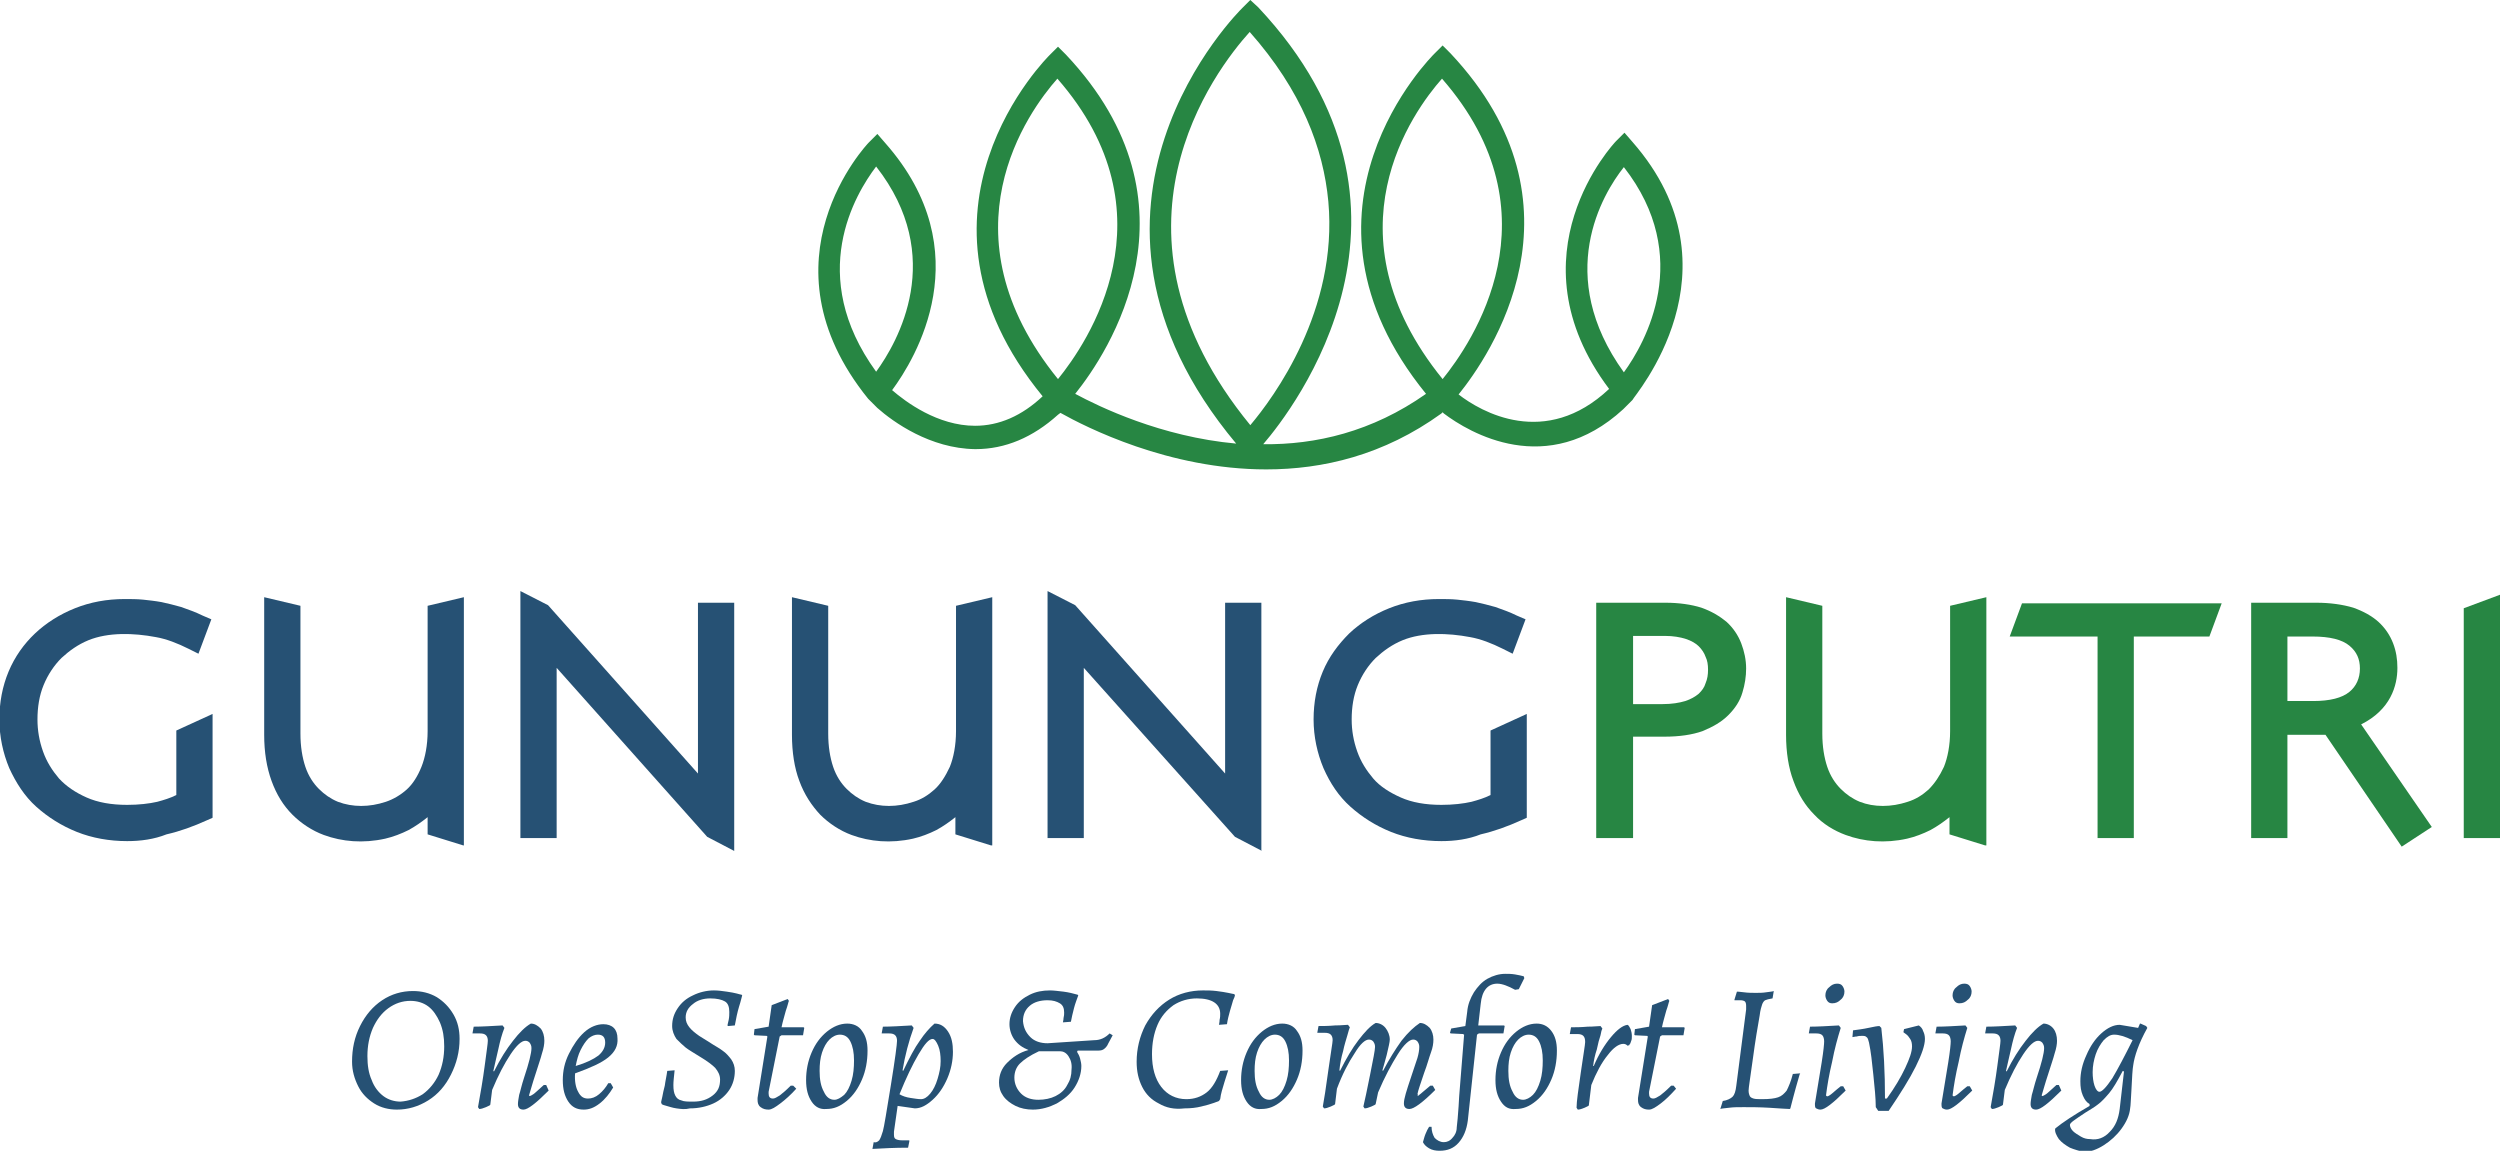
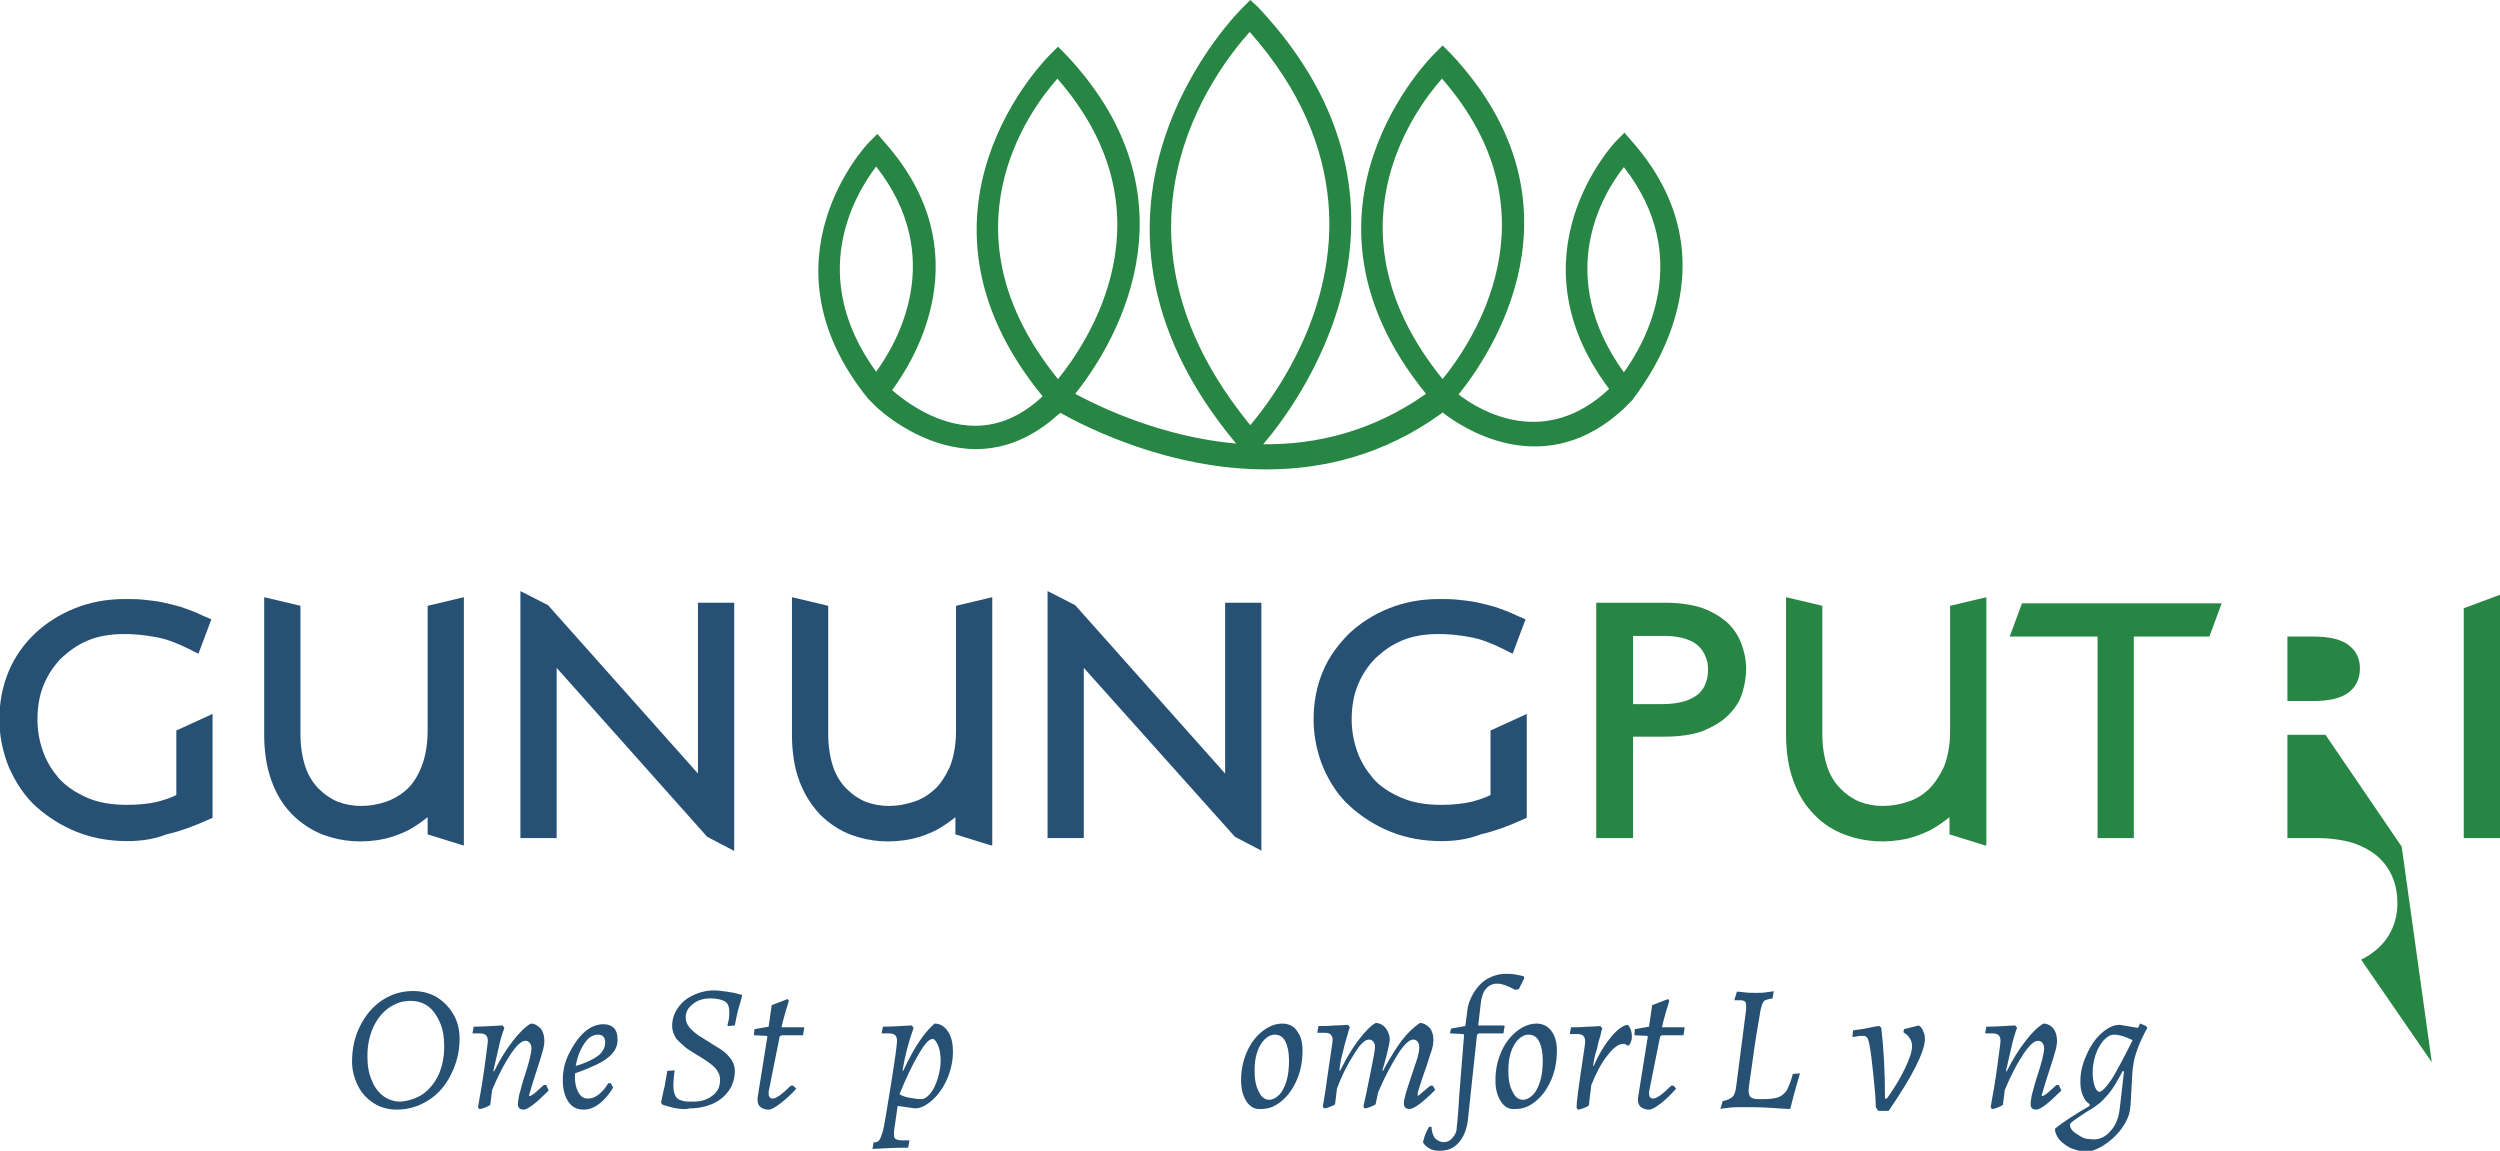
<svg xmlns="http://www.w3.org/2000/svg" version="1.1" id="Layer_1" x="0px" y="0px" viewBox="0 0 406.9 187.3" style="enable-background:new 0 0 406.9 187.3;" xml:space="preserve">
  <style type="text/css">
	.st0{fill:#278643;}
	.st1{fill:#265174;}
</style>
  <g id="surface1">
    <path class="st0" d="M264.3,60.6c-11.4-15.8-3.5-29,0-33.4C275.7,41.8,267.8,55.8,264.3,60.6z M234.7,12.8   c19.3,22.1,4.8,43.1,0.1,48.9C215.5,37.9,230,18.1,234.7,12.8z M172.1,12.8c19.3,22.1,4.8,43.1,0.1,48.9   C152.9,37.9,167.4,18.1,172.1,12.8z M216.2,32.8c1.6,17.7-8.9,31.9-12.7,36.4c-25.9-31.6-5.7-57.8-0.1-64   C211.9,14.8,215.4,24.2,216.2,32.8 M142.6,27.1c11.5,14.7,3.5,28.6,0,33.4C131.2,44.8,139.2,31.6,142.6,27.1z M265.7,23.1l-1.3-1.5   L263,23c-0.2,0.2-17.5,18.5-1.1,40.3c-10.4,9.8-20.9,3.7-24.5,0.9c5-6.2,22-30.7-1.3-55.5l-1.3-1.3l-1.3,1.3   c-0.3,0.3-25.8,25.4-1.4,55.4c-8.8,6.2-18,8.3-26.5,8.2c4.9-5.7,30.1-38.2-0.8-71.1L203.5,0l-1.3,1.3c-0.3,0.3-33.1,32.5-1,70.9   c-12.2-1.1-22.3-6-26.2-8.1c5.3-6.6,21.5-30.8-1.5-55.2l-1.3-1.3l-1.3,1.3c-0.3,0.3-25.9,25.5-1.2,55.6c-3.4,3.2-7.1,4.8-11,4.8h0   c-6.1,0-11.3-3.9-13.5-5.8c3.7-5,14.5-22.5-1.1-40.2l-1.3-1.5l-1.4,1.4c-0.2,0.2-18.3,19.2-0.1,41.7l1.5,1.5   c2.6,2.3,8.6,6.6,15.9,6.7h0.1c4.8,0,9.3-1.9,13.4-5.6l0.4-0.3c4.1,2.3,17.6,9.2,33.5,9.2c9.2,0,19.1-2.3,28.5-9.1l0.2-0.2l0.2,0.2   c4.1,3.1,16.8,10.7,29.2-0.7l1.5-1.5C265.8,64.6,284,44,265.7,23.1" />
    <path class="st1" d="M20.7,136.9c-2.9,0-5.7-0.5-8.2-1.5c-2.5-1-4.7-2.4-6.6-4.1c-1.9-1.7-3.3-3.9-4.4-6.3c-1-2.4-1.6-5.1-1.6-7.9   c0-2.8,0.5-5.4,1.5-7.8c1-2.4,2.5-4.5,4.3-6.2c1.8-1.7,4-3.1,6.5-4.1c2.5-1,5.2-1.5,8.1-1.5c1,0,2,0,3,0.1c0.9,0.1,1.9,0.2,3,0.4   c1,0.2,2.1,0.5,3.2,0.8c1.1,0.4,2.3,0.8,3.5,1.4l1.4,0.6l-2.1,5.6l-1.6-0.8c-1.8-0.9-3.6-1.6-5.3-1.9c-3.7-0.7-7.8-0.8-11,0.5   c-1.7,0.7-3.1,1.7-4.4,2.9c-1.2,1.2-2.2,2.7-2.9,4.4c-0.7,1.7-1,3.6-1,5.6c0,1.8,0.3,3.5,0.9,5.2c0.6,1.7,1.5,3.1,2.6,4.4   c1.2,1.3,2.7,2.3,4.5,3.1c1.8,0.8,4,1.2,6.6,1.2c1.9,0,3.6-0.2,4.9-0.5c1.1-0.3,2.1-0.6,3.1-1.1v-10.5l5.9-2.7v16.9l-0.9,0.4   c-2.2,1-4.4,1.8-6.6,2.3C25.1,136.6,22.9,136.9,20.7,136.9" />
    <path class="st1" d="M75.4,137.6l-5.8-1.8v-2.8c-1,0.8-2,1.5-3.1,2.1c-1.2,0.6-2.5,1.1-3.8,1.4c-3.6,0.8-7,0.5-10-0.6   c-1.9-0.7-3.7-1.9-5.1-3.3c-1.5-1.5-2.6-3.3-3.4-5.5c-0.8-2.2-1.2-4.7-1.2-7.5V97.2l5.9,1.4v20.8c0,2.1,0.3,3.9,0.8,5.4   c0.5,1.5,1.3,2.7,2.2,3.6c0.9,0.9,1.9,1.6,3.1,2.1c2.4,0.9,5.1,0.9,7.8,0c1.2-0.4,2.4-1.1,3.4-2c1-0.9,1.8-2.2,2.4-3.7   c0.6-1.5,1-3.5,1-5.8V98.6l5.9-1.4V137.6" />
    <path class="st1" d="M119.5,138.5l-4.4-2.3l-24.5-27.5v27.7h-5.9V96.2l4.5,2.3l24.4,27.4V98.1h5.9V138.5" />
    <path class="st1" d="M161.3,137.6l-5.8-1.8v-2.8c-1,0.8-2,1.5-3.1,2.1c-1.2,0.6-2.5,1.1-3.8,1.4c-3.6,0.8-7,0.5-10-0.6   c-1.9-0.7-3.7-1.9-5.1-3.3c-1.4-1.5-2.6-3.3-3.4-5.5c-0.8-2.1-1.2-4.7-1.2-7.5V97.2l5.9,1.4v20.8c0,2.1,0.3,3.9,0.8,5.4   c0.5,1.5,1.3,2.7,2.2,3.6c0.9,0.9,1.9,1.6,3.1,2.1c2.4,0.9,5.1,0.9,7.8,0c1.3-0.4,2.4-1.1,3.4-2c1-0.9,1.8-2.2,2.5-3.7   c0.6-1.5,1-3.5,1-5.8V98.6l5.9-1.4V137.6" />
    <path class="st1" d="M205.4,138.5l-4.4-2.3l-24.6-27.5v27.7h-5.9V96.2l4.5,2.3l24.4,27.4V98.1h5.9V138.5" />
    <path class="st1" d="M234.6,136.9c-2.9,0-5.7-0.5-8.2-1.5c-2.5-1-4.7-2.4-6.6-4.1c-1.9-1.7-3.3-3.8-4.4-6.3c-1-2.4-1.6-5.1-1.6-7.9   c0-2.8,0.5-5.4,1.5-7.8c1-2.4,2.5-4.4,4.3-6.2c1.8-1.7,4-3.1,6.5-4.1c2.5-1,5.2-1.5,8.1-1.5c1,0,2,0,3,0.1c0.9,0.1,1.9,0.2,3,0.4   c1,0.2,2.1,0.5,3.2,0.8c1.1,0.4,2.3,0.8,3.5,1.4l1.4,0.6l-2.1,5.6l-1.6-0.8c-1.8-0.9-3.6-1.6-5.3-1.9c-3.7-0.7-7.8-0.8-11,0.5   c-1.7,0.7-3.1,1.7-4.4,2.9c-1.2,1.2-2.2,2.7-2.9,4.4c-0.7,1.7-1,3.6-1,5.6c0,1.8,0.3,3.5,0.9,5.2c0.6,1.7,1.5,3.1,2.6,4.4   s2.7,2.3,4.5,3.1c1.8,0.8,4,1.2,6.6,1.2c1.9,0,3.6-0.2,4.9-0.5c1.1-0.3,2.1-0.6,3.1-1.1v-10.5l5.9-2.7v16.9l-0.9,0.4   c-2.2,1-4.4,1.8-6.6,2.3C239,136.6,236.8,136.9,234.6,136.9" />
    <path class="st0" d="M265.7,114.6h4.9c1.5,0,2.7-0.2,3.7-0.5c0.9-0.3,1.6-0.7,2.2-1.2c0.5-0.5,0.9-1,1.1-1.7   c0.3-0.7,0.4-1.4,0.4-2.2c0-0.8-0.1-1.5-0.4-2.1c-0.2-0.6-0.6-1.2-1.1-1.7c-0.5-0.5-1.2-0.9-2.1-1.2c-0.9-0.3-2.1-0.5-3.4-0.5h-5.2   V114.6z M265.7,136.4h-5.9V98.1h11.3c2.2,0,4.2,0.3,5.8,0.8c1.7,0.6,3,1.4,4.1,2.3c1.1,1,1.9,2.2,2.4,3.5c0.5,1.3,0.8,2.7,0.8,4.1   c0,1.3-0.2,2.6-0.6,3.9c-0.4,1.4-1.2,2.6-2.3,3.7c-1.1,1.1-2.5,1.9-4.2,2.6c-1.7,0.6-3.8,0.9-6.2,0.9h-5.1V136.4" />
    <path class="st0" d="M323.1,137.6l-5.8-1.8v-2.8c-1,0.8-2,1.5-3.1,2.1c-1.2,0.6-2.5,1.1-3.8,1.4c-3.6,0.8-7,0.5-10-0.6   c-1.9-0.7-3.7-1.8-5.1-3.3c-1.5-1.5-2.6-3.3-3.4-5.5c-0.8-2.1-1.2-4.7-1.2-7.5V97.2l5.9,1.4v20.8c0,2.1,0.3,3.9,0.8,5.4   c0.5,1.5,1.3,2.7,2.2,3.6c0.9,0.9,1.9,1.6,3.1,2.1c2.3,0.9,5.1,0.9,7.8,0c1.3-0.4,2.4-1.1,3.4-2c1-1,1.8-2.2,2.5-3.7   c0.6-1.5,1-3.5,1-5.8V98.6l5.9-1.4V137.6" />
    <path class="st0" d="M347.3,136.4h-5.9v-32.8h-14.3l2-5.4h32.5l-2,5.4h-12.3V136.4" />
-     <path class="st0" d="M372.3,114.1h4.2c2.7,0,4.7-0.5,5.9-1.5c1.1-0.9,1.7-2.2,1.7-3.8c0-1.5-0.5-2.7-1.7-3.7c-1.2-1-3.2-1.5-6-1.5   h-4.1V114.1z M390.9,137.8l-12.4-18.2h-6.2v16.8h-5.9V98.1H377c2.3,0,4.3,0.3,6,0.8c1.7,0.6,3.1,1.4,4.1,2.3c1.1,1,1.9,2.2,2.4,3.5   c0.5,1.3,0.7,2.6,0.7,4c0,2.9-1.1,6.8-5.9,9.2l11.5,16.7L390.9,137.8" />
+     <path class="st0" d="M372.3,114.1h4.2c2.7,0,4.7-0.5,5.9-1.5c1.1-0.9,1.7-2.2,1.7-3.8c0-1.5-0.5-2.7-1.7-3.7c-1.2-1-3.2-1.5-6-1.5   h-4.1V114.1z M390.9,137.8l-12.4-18.2h-6.2v16.8h-5.9H377c2.3,0,4.3,0.3,6,0.8c1.7,0.6,3.1,1.4,4.1,2.3c1.1,1,1.9,2.2,2.4,3.5   c0.5,1.3,0.7,2.6,0.7,4c0,2.9-1.1,6.8-5.9,9.2l11.5,16.7L390.9,137.8" />
    <path class="st0" d="M406.9,136.4H401V99l5.9-2.2V136.4" />
    <path class="st1" d="M68.8,178.1c1.1-0.8,2-1.9,2.6-3.2c0.6-1.4,0.9-2.9,0.9-4.6c0-1.5-0.2-2.7-0.7-3.9c-0.5-1.1-1.1-2-1.9-2.6   s-1.8-0.9-2.9-0.9c-1.3,0-2.5,0.4-3.6,1.2c-1.1,0.8-1.9,1.9-2.5,3.2c-0.6,1.4-0.9,2.9-0.9,4.6c0,1.5,0.2,2.8,0.7,3.9   c0.4,1.1,1.1,2,1.9,2.6c0.8,0.6,1.8,0.9,2.8,0.9C66.5,179.2,67.7,178.8,68.8,178.1z M60.9,179.6c-1.1-0.7-2-1.6-2.6-2.8   c-0.6-1.2-1-2.5-1-4c0-2.1,0.4-4,1.3-5.8c0.9-1.8,2.1-3.2,3.6-4.2c1.5-1,3.2-1.5,5-1.5c1.4,0,2.7,0.3,3.9,1c1.1,0.7,2,1.6,2.7,2.8   c0.7,1.2,1,2.5,1,4c0,2.1-0.5,4-1.4,5.8c-0.9,1.8-2.1,3.2-3.7,4.2c-1.6,1-3.3,1.5-5.1,1.5C63.3,180.6,62,180.3,60.9,179.6" />
    <path class="st1" d="M89.3,177.5c-2.1,2.1-3.4,3.1-4.1,3.1c-0.6,0-0.9-0.3-0.9-0.9c0-0.4,0.1-0.9,0.2-1.5c0.2-0.6,0.4-1.6,0.8-2.8   c0.4-1.2,0.7-2.2,0.9-3c0.2-0.8,0.3-1.4,0.3-1.8c0-0.4-0.1-0.6-0.3-0.9c-0.2-0.2-0.4-0.3-0.7-0.3c-0.6,0-1.4,0.7-2.4,2.2   c-1,1.5-2,3.4-3,5.8l-0.3,2.4c0,0.1-0.3,0.2-0.7,0.4c-0.5,0.2-0.8,0.3-1.1,0.3l-0.2-0.3c0.4-2.2,0.8-4.5,1.1-6.8   c0.3-2.3,0.5-3.6,0.5-4c0-0.4-0.1-0.7-0.3-0.9c-0.2-0.2-0.5-0.3-1-0.3h-1.2l0.2-1.1c1.3,0,2.9-0.1,4.7-0.2l0.3,0.4   c-0.4,1-0.7,2.1-1,3.5s-0.6,2.5-0.8,3.5l0.1,0.1c1-2,2-3.6,3.1-5c1-1.3,2-2.3,2.9-2.8c0.6,0,1.1,0.3,1.6,0.8c0.4,0.5,0.6,1.2,0.6,2   c0,0.5-0.1,1.2-0.4,2.1c-0.2,0.8-0.6,1.9-1,3.2c-0.6,1.8-0.9,3-1.1,3.6l0.1,0.1c0.1,0,0.3-0.1,0.6-0.3c0.3-0.2,0.8-0.7,1.7-1.5   l0.4,0L89.3,177.5" />
    <path class="st1" d="M95.8,169c-0.5,0.5-0.9,1.1-1.3,1.9c-0.4,0.8-0.6,1.6-0.8,2.6c1.7-0.5,2.9-1.1,3.7-1.7   c0.7-0.6,1.1-1.3,1.1-2.1c0-0.9-0.4-1.3-1.2-1.3C96.8,168.4,96.3,168.6,95.8,169z M99,172.1c-1.1,0.9-2.9,1.7-5.4,2.6   c-0.1,1.2,0.1,2.3,0.5,3c0.4,0.8,0.9,1.1,1.6,1.1c0.6,0,1.2-0.2,1.8-0.7c0.6-0.5,1.1-1.1,1.5-1.8l0.4,0l0.4,0.7   c-0.6,1-1.3,1.9-2.2,2.6c-0.9,0.7-1.7,1-2.6,1c-1.1,0-1.9-0.4-2.5-1.3s-0.9-2-0.9-3.5c0-1.5,0.3-2.9,1-4.3c0.7-1.4,1.5-2.6,2.5-3.5   c1-0.9,2.1-1.3,3.1-1.3c0.7,0,1.3,0.2,1.7,0.6c0.4,0.4,0.6,1,0.6,1.7C100.6,170.2,100.1,171.2,99,172.1" />
    <path class="st1" d="M110.1,180.4c-0.7-0.1-1.2-0.3-1.6-0.4s-0.7-0.2-0.8-0.3l-0.1-0.3c0-0.1,0.1-0.4,0.2-0.9   c0.1-0.5,0.2-1.1,0.4-1.8c0.1-0.8,0.3-1.6,0.4-2.4l1.2-0.1c-0.1,1-0.2,1.8-0.2,2.4c0,0.8,0.1,1.3,0.3,1.7c0.2,0.4,0.5,0.7,1,0.8   c0.4,0.2,1.1,0.2,1.9,0.2c1.3,0,2.3-0.3,3.2-1s1.2-1.5,1.2-2.6c0-0.7-0.3-1.3-0.8-1.9c-0.5-0.5-1.3-1.1-2.3-1.7   c-1.1-0.7-2-1.2-2.5-1.6s-1-0.9-1.5-1.4c-0.4-0.6-0.7-1.3-0.7-2.1c0-1.1,0.3-2,0.9-2.9c0.6-0.9,1.4-1.6,2.5-2.1   c1-0.5,2.2-0.8,3.4-0.8c0.7,0,1.4,0.1,2.1,0.2c0.7,0.1,1.2,0.2,1.6,0.3c0.4,0.1,0.7,0.2,0.8,0.2l0.1,0.1c-0.1,0.3-0.2,0.9-0.5,1.8   c-0.3,1-0.5,2-0.7,3.1l-1.1,0.1l-0.1-0.1c0-0.1,0.1-0.4,0.2-0.9c0.1-0.5,0.1-0.9,0.1-1.3c0-0.8-0.2-1.4-0.7-1.7   c-0.5-0.3-1.3-0.5-2.4-0.5c-1.1,0-2.1,0.3-2.8,0.9c-0.8,0.6-1.2,1.3-1.2,2.2c0,0.6,0.2,1.1,0.6,1.6c0.4,0.5,0.9,0.9,1.6,1.4l1.6,1   c0.9,0.6,1.7,1,2.2,1.4c0.6,0.4,1,0.9,1.4,1.4c0.4,0.6,0.6,1.2,0.6,1.9c0,1.1-0.3,2.2-0.9,3.1c-0.6,0.9-1.5,1.7-2.6,2.2   s-2.4,0.8-3.8,0.8C111.5,180.6,110.8,180.5,110.1,180.4" />
    <path class="st1" d="M129.6,177.2c-0.9,1-1.8,1.8-2.6,2.4s-1.4,1-1.9,1c-0.5,0-0.9-0.1-1.3-0.4s-0.5-0.7-0.5-1.2l0-0.3l1.6-10   l-0.1-0.1l-2-0.1l-0.1-0.1l0.1-0.9l2.3-0.4l0.5-3.5l2.6-1l0.2,0.3c-0.1,0.2-0.2,0.8-0.5,1.6c-0.2,0.8-0.5,1.7-0.7,2.7l3.6,0   l0.1,0.1l-0.2,1.2l-3.5,0l-0.3,0.2l-1.8,9l0,0.3c0,0.5,0.2,0.8,0.7,0.8c0.3,0,0.6-0.2,1.1-0.5c0.4-0.3,1-0.8,1.8-1.6l0.4,0   L129.6,177.2" />
-     <path class="st1" d="M137.4,178.2c0.5-0.5,0.9-1.3,1.2-2.3c0.3-1,0.4-2.1,0.4-3.3c0-1.3-0.2-2.3-0.6-3.1c-0.4-0.8-1-1.1-1.7-1.1   c-0.6,0-1.2,0.3-1.7,0.8c-0.5,0.5-0.9,1.2-1.2,2.1c-0.3,0.9-0.4,1.9-0.4,3c0,1.4,0.2,2.5,0.7,3.4c0.4,0.9,1,1.3,1.7,1.3   C136.3,179,136.8,178.7,137.4,178.2z M132.1,179.3c-0.6-0.9-0.9-2-0.9-3.5c0-1.6,0.3-3.1,0.9-4.5s1.4-2.5,2.5-3.4   c1-0.8,2.1-1.3,3.3-1.3c1,0,1.9,0.4,2.4,1.2c0.6,0.8,0.9,1.8,0.9,3.2c0,1.7-0.3,3.3-0.9,4.7s-1.4,2.6-2.5,3.5s-2.1,1.3-3.3,1.3   C133.5,180.6,132.7,180.2,132.1,179.3" />
    <path class="st1" d="M149.5,171.6c-1,1.7-2,3.8-3.1,6.5c0.5,0.3,1.1,0.5,1.8,0.6s1.2,0.2,1.7,0.2c0.5,0,1-0.3,1.5-0.9   c0.5-0.6,0.9-1.4,1.2-2.4c0.3-1,0.5-1.9,0.5-2.9c0-0.9-0.1-1.8-0.4-2.5s-0.6-1.1-0.9-1.1C151.2,169.1,150.5,169.9,149.5,171.6z    M143.1,185.6c0.2-0.3,0.4-0.8,0.6-1.5c0.2-0.7,0.6-3.2,1.3-7.5s1-6.7,1-7.2c0-0.4-0.1-0.7-0.3-0.9c-0.2-0.2-0.5-0.3-1-0.3h-1.2   l0.2-1.1c1.3,0,2.9-0.1,4.7-0.2l0.3,0.4c-0.8,2.2-1.4,4.5-1.8,6.9l0.1,0.1c1-2.1,1.9-3.8,2.7-4.9c0.8-1.2,1.6-2.1,2.4-2.8   c0.9,0,1.6,0.4,2.2,1.3c0.6,0.9,0.8,2,0.8,3.3c0,1.4-0.3,2.9-0.9,4.3c-0.6,1.4-1.4,2.6-2.4,3.5c-1,0.9-1.9,1.4-2.9,1.4l-2.8-0.4   l-0.6,4.2c0,0.1,0,0.3,0,0.5c0,0.4,0.1,0.6,0.3,0.7c0.2,0.1,0.5,0.2,1,0.2h1.2l0,0.2l-0.2,1c-2.1,0-4.1,0.1-5.8,0.2l0.2-1.1   C142.5,186,142.8,185.9,143.1,185.6" />
-     <path class="st1" d="M173.9,171.9c-0.4-0.6-0.9-0.8-1.4-0.8h-3.4c-1.5,0.7-2.5,1.4-3.1,2c-0.6,0.6-0.9,1.4-0.9,2.3   c0,1,0.4,1.9,1.1,2.6c0.7,0.7,1.7,1,2.8,1c1,0,2-0.2,2.8-0.6c0.8-0.4,1.5-1,1.9-1.8c0.5-0.8,0.7-1.6,0.7-2.5   C174.5,173.2,174.3,172.5,173.9,171.9z M167.7,168.8c0.7,0.7,1.7,1,2.8,1l7.6-0.5c1,0,1.8-0.4,2.5-1.1l0.5,0.3l-0.7,1.3   c-0.2,0.5-0.5,0.8-0.8,1c-0.3,0.2-0.7,0.2-1.3,0.2h-2.9l-0.1,0.2c0.2,0.3,0.4,0.7,0.5,1.1c0.1,0.4,0.2,0.8,0.2,1.2   c0,1.2-0.4,2.4-1.1,3.5c-0.7,1.1-1.7,1.9-2.9,2.6c-1.2,0.6-2.5,1-3.9,1c-1,0-2-0.2-2.8-0.6c-0.8-0.4-1.5-0.9-2-1.6   c-0.5-0.7-0.7-1.4-0.7-2.2c0-1.2,0.4-2.3,1.3-3.2s2-1.7,3.5-2.1c-1-0.4-1.7-0.9-2.3-1.7c-0.5-0.7-0.8-1.6-0.8-2.5   c0-1,0.3-1.9,0.9-2.8s1.4-1.5,2.4-2s2.1-0.7,3.3-0.7c0.6,0,1.3,0.1,2.2,0.2c0.8,0.1,1.6,0.3,2.3,0.5l0.1,0.1   c-0.2,0.6-0.5,1.3-0.7,2.1c-0.2,0.8-0.4,1.6-0.5,2.2l-1.3,0.1c0-0.1,0.1-0.4,0.1-0.7c0.1-0.4,0.1-0.6,0.1-0.9   c0-0.7-0.2-1.2-0.7-1.5s-1.1-0.5-2-0.5c-1.2,0-2.2,0.3-2.9,0.9c-0.7,0.6-1.1,1.4-1.1,2.5C166.6,167.3,167,168.1,167.7,168.8" />
-     <path class="st1" d="M188.6,179.6c-1.2-0.6-2.1-1.5-2.7-2.7c-0.6-1.2-0.9-2.5-0.9-4.1c0-2.1,0.5-4.1,1.4-5.9c1-1.8,2.3-3.2,3.9-4.2   s3.5-1.5,5.5-1.5c0.7,0,1.4,0,2.2,0.1c0.8,0.1,1.4,0.2,1.9,0.3c0.5,0.1,0.9,0.2,1,0.2l0.1,0.2c0,0.1-0.1,0.4-0.3,0.8   c-0.1,0.4-0.3,1-0.5,1.7c-0.2,0.7-0.4,1.5-0.5,2.2l-1.3,0.1c0-0.1,0.1-0.4,0.1-0.8c0.1-0.4,0.1-0.7,0.1-1c0-1.6-1.3-2.5-3.8-2.5   c-1.4,0-2.7,0.4-3.8,1.1c-1.1,0.8-2,1.8-2.6,3.2s-0.9,3-0.9,4.8c0,2.2,0.5,4,1.5,5.3c1,1.3,2.4,2,4.1,2c1.3,0,2.4-0.4,3.3-1.1   s1.6-1.9,2.2-3.5l1.3-0.1c-0.1,0.3-0.3,0.9-0.6,1.9c-0.3,1-0.6,1.9-0.7,2.8l-0.2,0.3c0,0-0.3,0.1-0.8,0.3c-0.6,0.2-1.2,0.4-2.1,0.6   c-0.8,0.2-1.7,0.3-2.7,0.3C191.1,180.6,189.8,180.3,188.6,179.6" />
    <path class="st1" d="M208.2,178.2c0.5-0.5,0.9-1.3,1.2-2.3c0.3-1,0.4-2.1,0.4-3.3c0-1.3-0.2-2.3-0.6-3.1c-0.4-0.8-1-1.1-1.7-1.1   c-0.6,0-1.2,0.3-1.7,0.8c-0.5,0.5-0.9,1.2-1.2,2.1c-0.3,0.9-0.4,1.9-0.4,3c0,1.4,0.2,2.5,0.7,3.4c0.4,0.9,1,1.3,1.7,1.3   C207.1,179,207.7,178.7,208.2,178.2z M202.9,179.3c-0.6-0.9-0.9-2-0.9-3.5c0-1.6,0.3-3.1,0.9-4.5c0.6-1.4,1.4-2.5,2.5-3.4   c1-0.8,2.1-1.3,3.3-1.3c1,0,1.9,0.4,2.4,1.2c0.6,0.8,0.9,1.8,0.9,3.2c0,1.7-0.3,3.3-0.9,4.7s-1.4,2.6-2.5,3.5s-2.1,1.3-3.3,1.3   C204.3,180.6,203.5,180.2,202.9,179.3" />
    <path class="st1" d="M231,178.2c0.3-0.2,0.8-0.7,1.8-1.5l0.4,0l0.4,0.7c-2.1,2.1-3.5,3.1-4.2,3.1c-0.6,0-0.9-0.3-0.9-0.9   c0-0.4,0.1-0.9,0.3-1.6c0.2-0.7,0.5-1.6,0.9-2.8c0.4-1.3,0.8-2.3,1-3c0.2-0.7,0.3-1.3,0.3-1.8c0-0.4-0.1-0.6-0.3-0.9   c-0.2-0.2-0.4-0.3-0.7-0.3c-0.6,0-1.5,0.8-2.5,2.4s-2.1,3.6-3.2,6.2l-0.4,1.9c0,0.1-0.3,0.2-0.7,0.4c-0.5,0.2-0.8,0.3-1.1,0.3   l-0.2-0.3c0.2-0.9,0.6-2.6,1.1-5.2c0.5-2.5,0.8-4,0.8-4.5c0-0.4-0.1-0.6-0.3-0.9c-0.2-0.2-0.4-0.3-0.7-0.3c-0.6,0-1.4,0.7-2.3,2.2   c-1,1.5-2,3.4-2.9,5.8l-0.3,2.5c0,0.1-0.3,0.2-0.7,0.4c-0.5,0.2-0.8,0.3-1.1,0.3l-0.2-0.3c0.2-1,0.5-3,0.9-5.9   c0.4-2.9,0.7-4.5,0.7-4.9c0-0.4-0.1-0.7-0.3-0.9c-0.2-0.2-0.5-0.3-1-0.3h-1.2l0.2-1.1c0.7,0,1.6,0,2.7-0.1c1,0,1.7-0.1,2.1-0.1   l0.3,0.4c-0.1,0.2-0.2,0.6-0.4,1.3c-0.2,0.7-0.5,1.6-0.7,2.6c-0.3,1-0.5,2.1-0.6,3.1l0.1,0.1c1-2,2-3.7,3-5s1.9-2.3,2.8-2.8   c0.6,0,1.2,0.3,1.6,0.8c0.4,0.5,0.7,1.2,0.7,1.9c0,0.4-0.2,1.2-0.5,2.5c-0.3,1.2-0.6,2.1-0.7,2.5l0.1,0.1c1-1.9,2-3.5,3-4.9   c1.1-1.4,2.1-2.3,3-2.9c0.6,0,1.1,0.3,1.6,0.8c0.4,0.5,0.6,1.2,0.6,1.9c0,0.6-0.1,1.3-0.4,2.1s-0.6,2-1.1,3.3   c-0.6,1.8-1,2.9-1.1,3.5l0.1,0.1C230.6,178.5,230.8,178.4,231,178.2" />
    <path class="st1" d="M236.2,167.4l2.3-0.4l0.3-2.3c0.1-1.2,0.5-2.2,1.1-3.2c0.6-0.9,1.3-1.7,2.2-2.2c0.9-0.5,1.9-0.8,2.9-0.8   c0.5,0,1,0,1.6,0.1s1,0.2,1.4,0.3l0.1,0.3l-0.9,1.8l-0.6,0.1c-1.1-0.6-2.1-1-2.9-1c-1.5,0-2.5,1.1-2.7,3.3l-0.4,3.5l4.2,0l0.1,0.1   l-0.2,1.2l-4,0l-0.3,0.2l-1.5,14c-0.2,1.5-0.7,2.7-1.5,3.6c-0.8,0.9-1.8,1.3-3.1,1.3c-0.6,0-1.2-0.1-1.7-0.4c-0.5-0.3-0.8-0.6-1-1   c0.1-0.3,0.2-0.8,0.4-1.3c0.2-0.5,0.4-0.9,0.6-1.2h0.4c0,0.7,0.2,1.3,0.5,1.8c0.4,0.4,0.9,0.7,1.5,0.7c0.5,0,1-0.2,1.4-0.7   c0.4-0.4,0.7-1,0.7-1.7c0.1-0.8,0.2-1.9,0.3-3.4l0.1-1.7l0.8-10l-0.2-0.1l-2-0.1l-0.1-0.1L236.2,167.4" />
    <path class="st1" d="M249.5,178.2c0.5-0.5,0.9-1.3,1.2-2.3c0.3-1,0.4-2.1,0.4-3.3c0-1.3-0.2-2.3-0.6-3.1c-0.4-0.8-1-1.1-1.7-1.1   c-0.6,0-1.2,0.3-1.7,0.8c-0.5,0.5-0.9,1.2-1.2,2.1c-0.3,0.9-0.4,1.9-0.4,3c0,1.4,0.2,2.5,0.7,3.4c0.4,0.9,1,1.3,1.7,1.3   C248.4,179,249,178.7,249.5,178.2z M244.3,179.3c-0.6-0.9-0.9-2-0.9-3.5c0-1.6,0.3-3.1,0.9-4.5c0.6-1.4,1.4-2.5,2.5-3.4   c1-0.8,2.1-1.3,3.3-1.3c1,0,1.8,0.4,2.4,1.2c0.6,0.8,0.9,1.8,0.9,3.2c0,1.7-0.3,3.3-0.9,4.7s-1.4,2.6-2.5,3.5s-2.1,1.3-3.3,1.3   C245.6,180.6,244.9,180.2,244.3,179.3" />
    <path class="st1" d="M257.3,174.5c0.4-2.8,0.7-4.5,0.7-4.9c0-0.5-0.1-0.8-0.3-1c-0.2-0.2-0.5-0.3-1-0.3h-1.2l0.2-1.1   c0.7,0,1.6,0,2.7-0.1c1,0,1.7-0.1,2.1-0.1l0.3,0.4c-0.1,0.2-0.2,0.5-0.3,1.1c-0.2,0.6-0.4,1.3-0.6,2.3c-0.3,0.9-0.5,1.8-0.6,2.7   l0.1,0c0.8-1.9,1.8-3.5,2.8-4.7c1-1.2,1.9-1.9,2.7-2c0.2,0.1,0.3,0.3,0.5,0.7c0.1,0.3,0.2,0.7,0.2,1.1c0,0.3,0,0.6-0.1,0.8   s-0.1,0.4-0.2,0.5c-0.1,0.1-0.1,0.1-0.1,0.2l-0.3,0.1c-0.2-0.2-0.4-0.3-0.7-0.3c-0.7,0-1.6,0.6-2.5,1.8c-1,1.2-1.9,2.9-2.7,4.9   l-0.4,3.3c0,0.1-0.3,0.2-0.7,0.4c-0.5,0.2-0.8,0.3-1.1,0.3l-0.2-0.3C256.6,179.3,256.9,177.3,257.3,174.5" />
    <path class="st1" d="M272.8,177.2c-0.9,1-1.7,1.8-2.5,2.4c-0.8,0.6-1.4,1-1.9,1c-0.5,0-0.9-0.1-1.3-0.4s-0.5-0.7-0.5-1.2l0-0.3   l1.6-10l-0.1-0.1l-2-0.1l-0.1-0.1l0.1-0.9l2.3-0.4l0.5-3.5l2.6-1l0.2,0.3c-0.1,0.2-0.2,0.8-0.5,1.6c-0.2,0.8-0.5,1.7-0.7,2.7l3.6,0   l0.1,0.1l-0.2,1.2l-3.5,0l-0.3,0.2l-1.8,9l0,0.3c0,0.5,0.2,0.8,0.7,0.8c0.3,0,0.6-0.2,1.1-0.5c0.4-0.3,1-0.8,1.8-1.6l0.4,0   L272.8,177.2" />
    <path class="st1" d="M292.9,174.9c-0.1,0.3-0.3,1-0.6,2.1s-0.6,2.2-0.9,3.4l-0.1,0.1c-0.5,0-1.6-0.1-3.3-0.2s-3.1-0.1-4.2-0.1   c-0.9,0-1.7,0-2.4,0.1s-1.2,0.1-1.4,0.2l0.4-1.3c0.7-0.1,1.3-0.4,1.6-0.7s0.5-0.9,0.6-1.8l1.6-12.4c0-0.2,0-0.4,0-0.6   c0-0.4-0.1-0.6-0.2-0.7c-0.1-0.1-0.4-0.2-0.7-0.2c-0.2,0-0.4,0-0.6,0c-0.2,0-0.3,0-0.4,0l0-0.1l0.4-1.3c0,0,0.4,0,1.1,0.1   s1.4,0.1,2,0.1c0.5,0,1.1,0,1.7-0.1s1-0.1,1.2-0.2l-0.2,1.2c-0.6,0.1-1,0.2-1.2,0.3c-0.2,0.1-0.4,0.4-0.5,0.7   c-0.1,0.3-0.3,0.9-0.4,1.8c-0.3,1.7-0.7,4-1.1,7c-0.4,3-0.7,4.7-0.7,5.2c0,0.4,0.1,0.7,0.2,0.9c0.1,0.2,0.3,0.3,0.6,0.4   c0.3,0.1,0.8,0.1,1.4,0.1c1.2,0,2-0.1,2.6-0.3s1-0.6,1.4-1.1c0.3-0.6,0.7-1.5,1-2.7l1.2-0.1L292.9,174.9" />
-     <path class="st1" d="M297.4,162.9c-0.2-0.3-0.3-0.6-0.3-0.9c0-0.5,0.2-1,0.6-1.3c0.4-0.4,0.8-0.6,1.3-0.6c0.4,0,0.7,0.1,0.9,0.4   s0.3,0.6,0.3,0.9c0,0.5-0.2,1-0.6,1.3c-0.4,0.4-0.8,0.6-1.4,0.6C297.9,163.3,297.6,163.2,297.4,162.9z M297.9,178.2   c0.3-0.2,0.8-0.7,1.7-1.4l0.4,0l0.4,0.7c-2.1,2.1-3.4,3.1-4.1,3.1c-0.3,0-0.5-0.1-0.7-0.2s-0.2-0.4-0.2-0.8   c0.4-2.5,0.8-4.8,1.1-6.7c0.3-1.9,0.4-3,0.4-3.4c0-0.4-0.1-0.8-0.3-1c-0.2-0.2-0.5-0.3-1-0.3h-1.2l0.2-1.1c1.3,0,2.9-0.1,4.7-0.2   l0.3,0.4c-0.5,1.6-1,3.4-1.4,5.5c-0.5,2.1-0.8,3.9-1,5.5l0.1,0.1C297.4,178.5,297.6,178.4,297.9,178.2" />
    <path class="st1" d="M305.3,180.2c0-1.5-0.2-3.3-0.4-5.3c-0.2-2-0.4-3.8-0.7-5.2c-0.1-0.4-0.2-0.8-0.4-0.9   c-0.2-0.2-0.4-0.2-0.8-0.2c-0.2,0-0.5,0-0.8,0.1c-0.3,0-0.5,0.1-0.7,0.1l0.1-1.1c0.7-0.1,1.6-0.2,2.5-0.4c0.9-0.2,1.5-0.3,1.8-0.3   l0.3,0.3c0.4,3.4,0.6,7.2,0.6,11.5h0.3c1.3-1.8,2.3-3.5,3-5c0.7-1.5,1.1-2.6,1.1-3.5c0-0.5-0.1-0.9-0.3-1.2   c-0.2-0.3-0.4-0.6-0.7-0.8c-0.3-0.2-0.4-0.3-0.4-0.3l0.1-0.5l2.4-0.6c0.3,0.2,0.6,0.5,0.7,0.9c0.2,0.4,0.3,0.8,0.3,1.3   c0,1-0.5,2.5-1.5,4.5c-1,2-2.5,4.4-4.4,7.2h-1.7L305.3,180.2" />
-     <path class="st1" d="M318.1,162.9c-0.2-0.3-0.3-0.6-0.3-0.9c0-0.5,0.2-1,0.6-1.3c0.4-0.4,0.8-0.6,1.3-0.6c0.4,0,0.7,0.1,0.9,0.4   s0.3,0.6,0.3,0.9c0,0.5-0.2,1-0.6,1.3c-0.4,0.4-0.8,0.6-1.4,0.6C318.6,163.3,318.3,163.2,318.1,162.9z M318.5,178.2   c0.3-0.2,0.8-0.7,1.7-1.4l0.4,0l0.4,0.7c-2.1,2.1-3.4,3.1-4.1,3.1c-0.3,0-0.5-0.1-0.7-0.2s-0.2-0.4-0.2-0.8   c0.4-2.5,0.8-4.8,1.1-6.7c0.3-1.9,0.4-3,0.4-3.4c0-0.4-0.1-0.8-0.3-1c-0.2-0.2-0.5-0.3-1-0.3H315l0.2-1.1c1.3,0,2.9-0.1,4.7-0.2   l0.3,0.4c-0.5,1.6-1,3.4-1.4,5.5c-0.5,2.1-0.8,3.9-1,5.5l0.1,0.1C318,178.5,318.2,178.4,318.5,178.2" />
    <path class="st1" d="M335.5,177.5c-2.1,2.1-3.4,3.1-4.1,3.1c-0.6,0-0.9-0.3-0.9-0.9c0-0.4,0.1-0.9,0.2-1.5c0.2-0.6,0.4-1.6,0.8-2.8   c0.4-1.2,0.7-2.2,0.9-3c0.2-0.8,0.3-1.4,0.3-1.8c0-0.4-0.1-0.6-0.3-0.9c-0.2-0.2-0.4-0.3-0.7-0.3c-0.6,0-1.4,0.7-2.4,2.2   c-1,1.5-2,3.4-3,5.8l-0.3,2.4c0,0.1-0.3,0.2-0.7,0.4c-0.5,0.2-0.8,0.3-1.1,0.3l-0.2-0.3c0.4-2.2,0.8-4.5,1.1-6.8   c0.3-2.3,0.5-3.6,0.5-4c0-0.4-0.1-0.7-0.3-0.9c-0.2-0.2-0.5-0.3-1-0.3h-1.2l0.2-1.1c1.3,0,2.9-0.1,4.7-0.2l0.3,0.4   c-0.4,1-0.7,2.1-1,3.5s-0.6,2.5-0.8,3.5l0.1,0.1c1-2,2-3.6,3.1-5c1-1.3,2-2.3,2.9-2.8c0.6,0,1.2,0.3,1.6,0.8c0.4,0.5,0.6,1.2,0.6,2   c0,0.5-0.1,1.2-0.4,2.1c-0.2,0.8-0.6,1.9-1,3.2c-0.6,1.8-0.9,3-1.1,3.6l0.1,0.1c0.1,0,0.3-0.1,0.6-0.3c0.3-0.2,0.8-0.7,1.7-1.5   l0.4,0L335.5,177.5" />
    <path class="st1" d="M343.8,175.5c0.9-1.5,2-3.6,3.3-6.2c-1.2-0.6-2.2-0.9-3-0.9c-0.6,0-1.1,0.3-1.7,0.9c-0.5,0.6-1,1.4-1.3,2.3   c-0.3,0.9-0.5,1.9-0.5,2.9c0,0.8,0.1,1.6,0.3,2.2c0.2,0.6,0.5,1,0.8,1C342.1,177.7,342.8,177,343.8,175.5z M343.4,184.2   c0.9-0.9,1.4-2.1,1.6-3.7l0.7-6.1l-0.2-0.1c-0.9,1.7-1.6,2.9-2.2,3.6s-1.2,1.4-1.9,1.9c-0.5,0.4-1.2,0.8-2,1.3   c-0.9,0.6-1.5,1-1.9,1.3c-0.4,0.3-0.6,0.5-0.6,0.7c0,0.3,0.2,0.7,0.5,1c0.3,0.3,0.8,0.6,1.3,0.9s1,0.4,1.5,0.4   C341.4,185.6,342.5,185.2,343.4,184.2z M336.9,186.8c-0.7-0.4-1.3-0.8-1.8-1.4c-0.4-0.6-0.7-1.2-0.6-1.7l0.1-0.1   c1.1-0.9,2.9-2.1,5.5-3.6l0-0.3c-0.5-0.3-0.8-0.7-1.1-1.4c-0.3-0.7-0.4-1.4-0.4-2.3c0-1.4,0.3-2.8,1-4.3c0.6-1.4,1.4-2.6,2.4-3.5   c1-0.9,2-1.4,3-1.4l3,0.5l0.3-0.7l0.1,0l0.9,0.4l0.2,0.3c-1.4,2.5-2.1,4.6-2.3,6.1c-0.1,0.5-0.2,2-0.3,4.2   c-0.1,1.4-0.1,2.3-0.2,2.8c-0.1,1.1-0.6,2.2-1.4,3.3s-1.8,2-2.9,2.7s-2.2,1.1-3.3,1.1C338.4,187.3,337.6,187.1,336.9,186.8" />
  </g>
</svg>